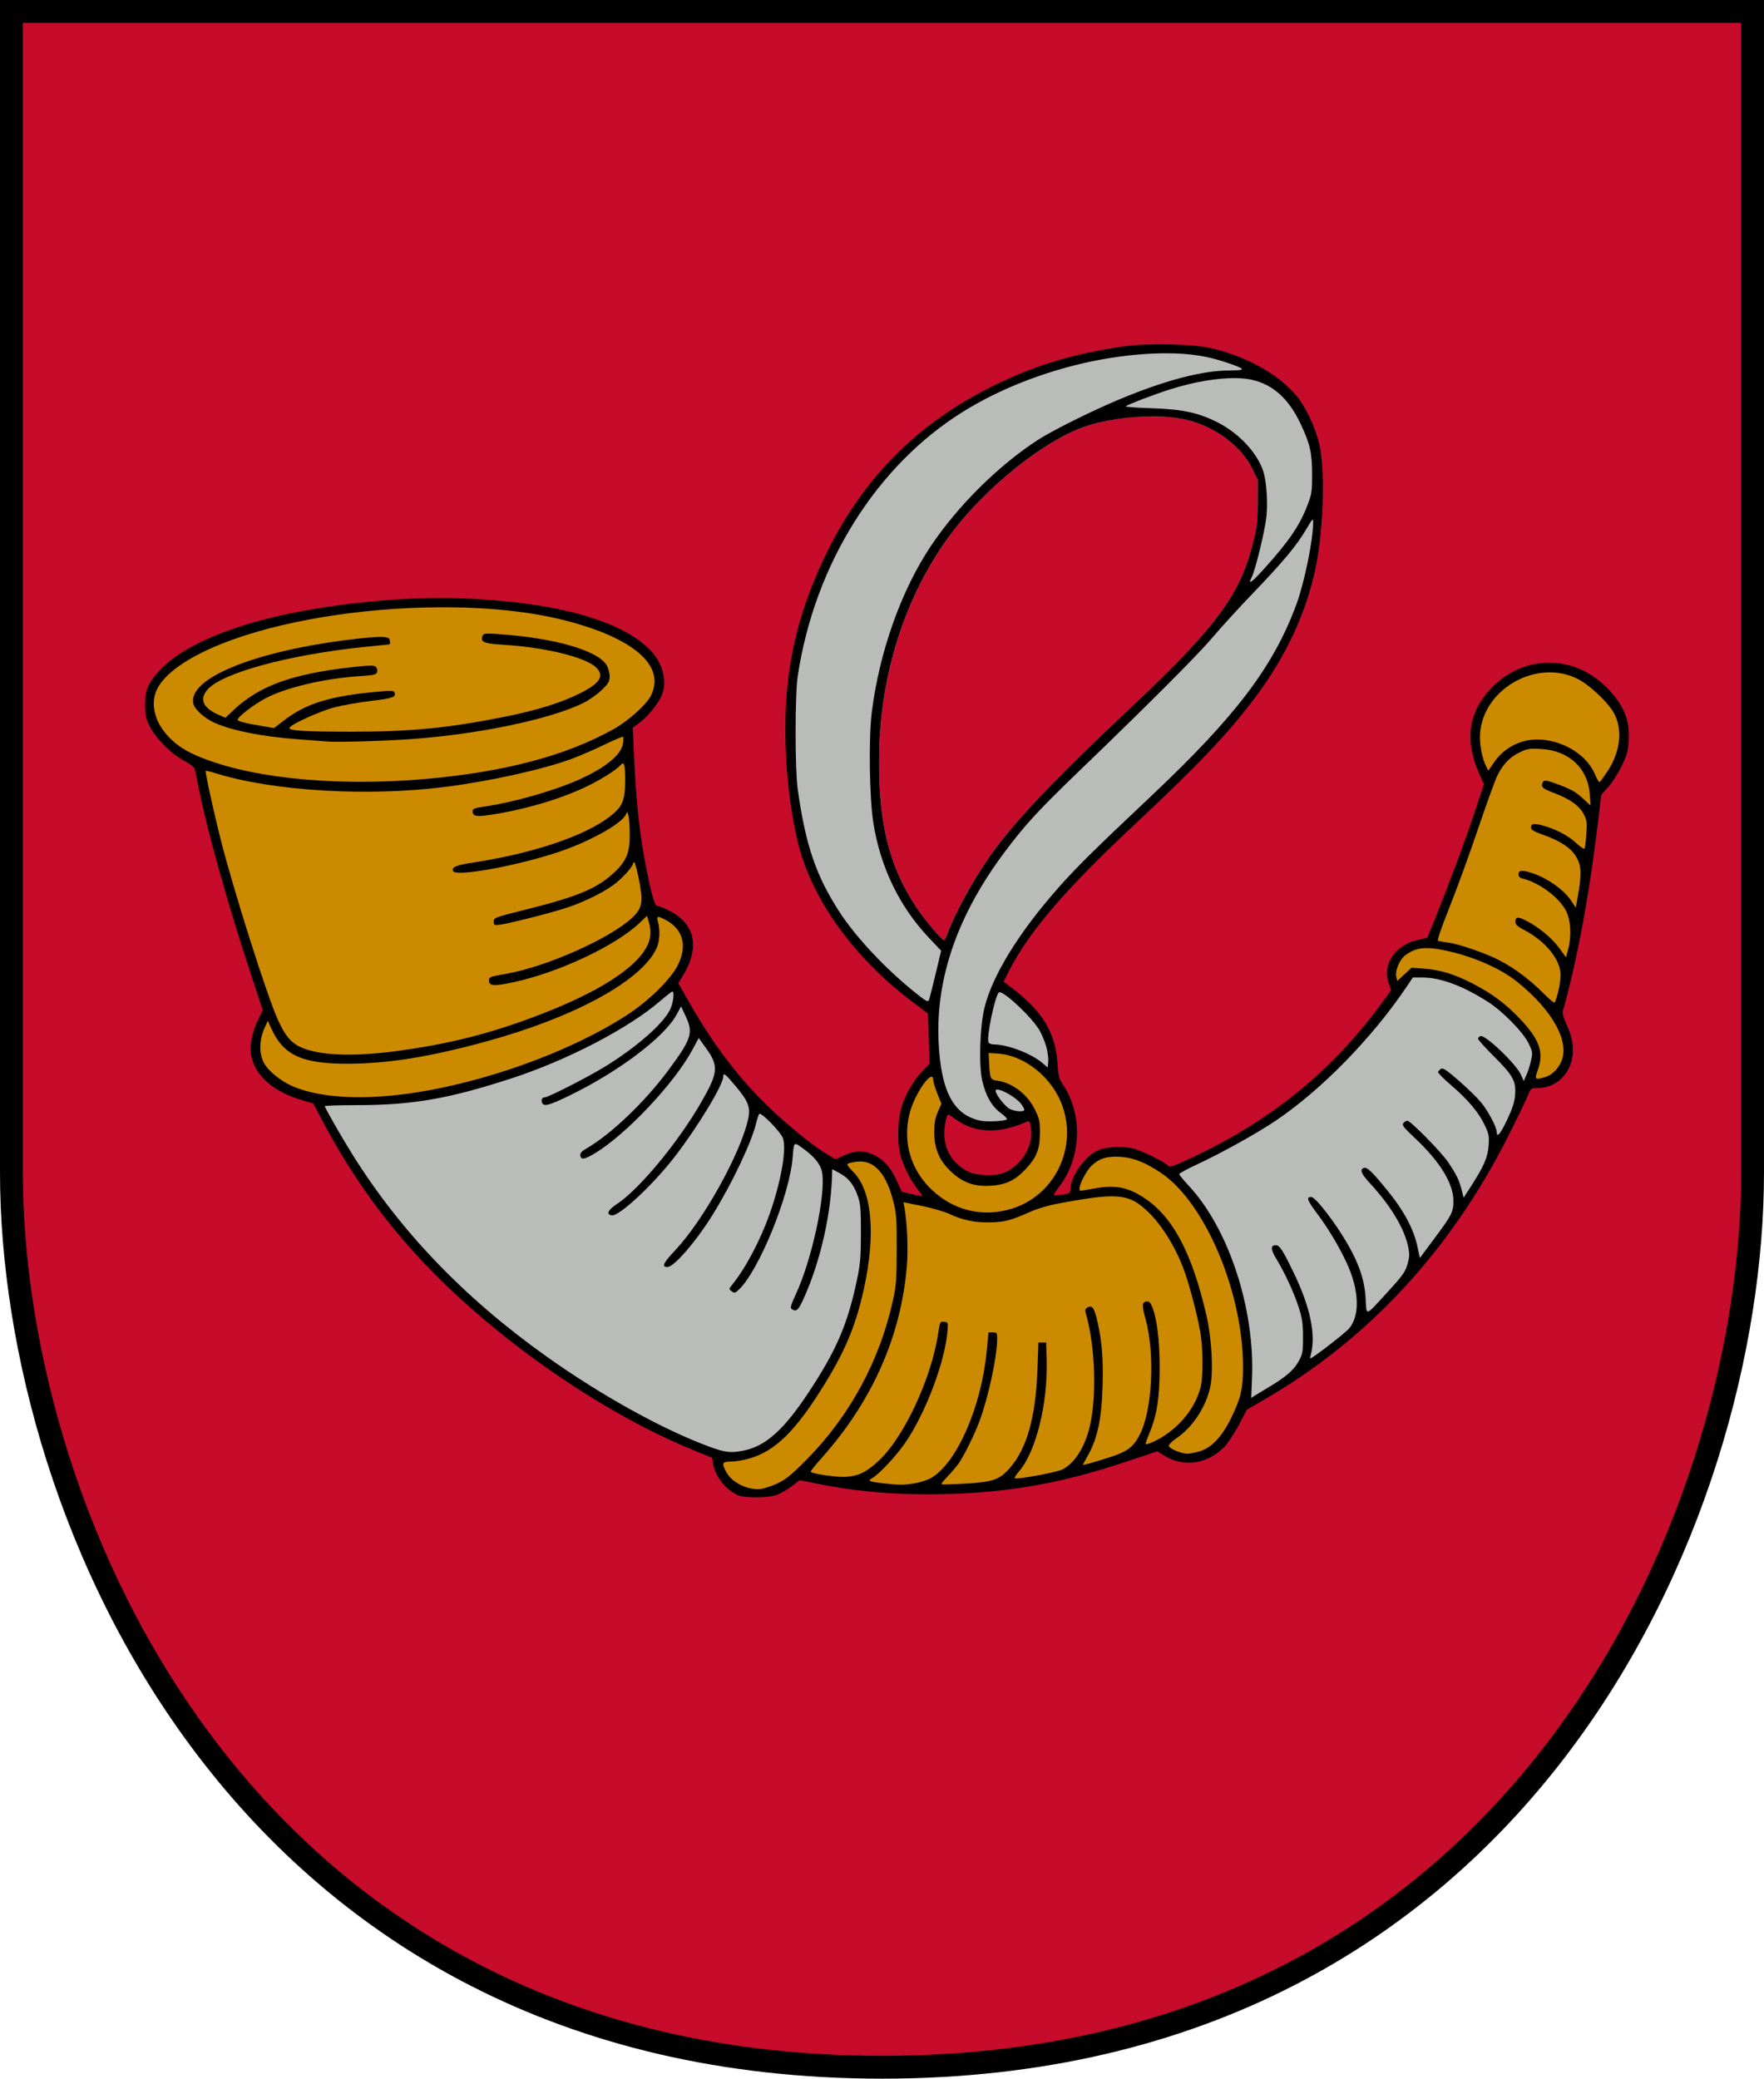
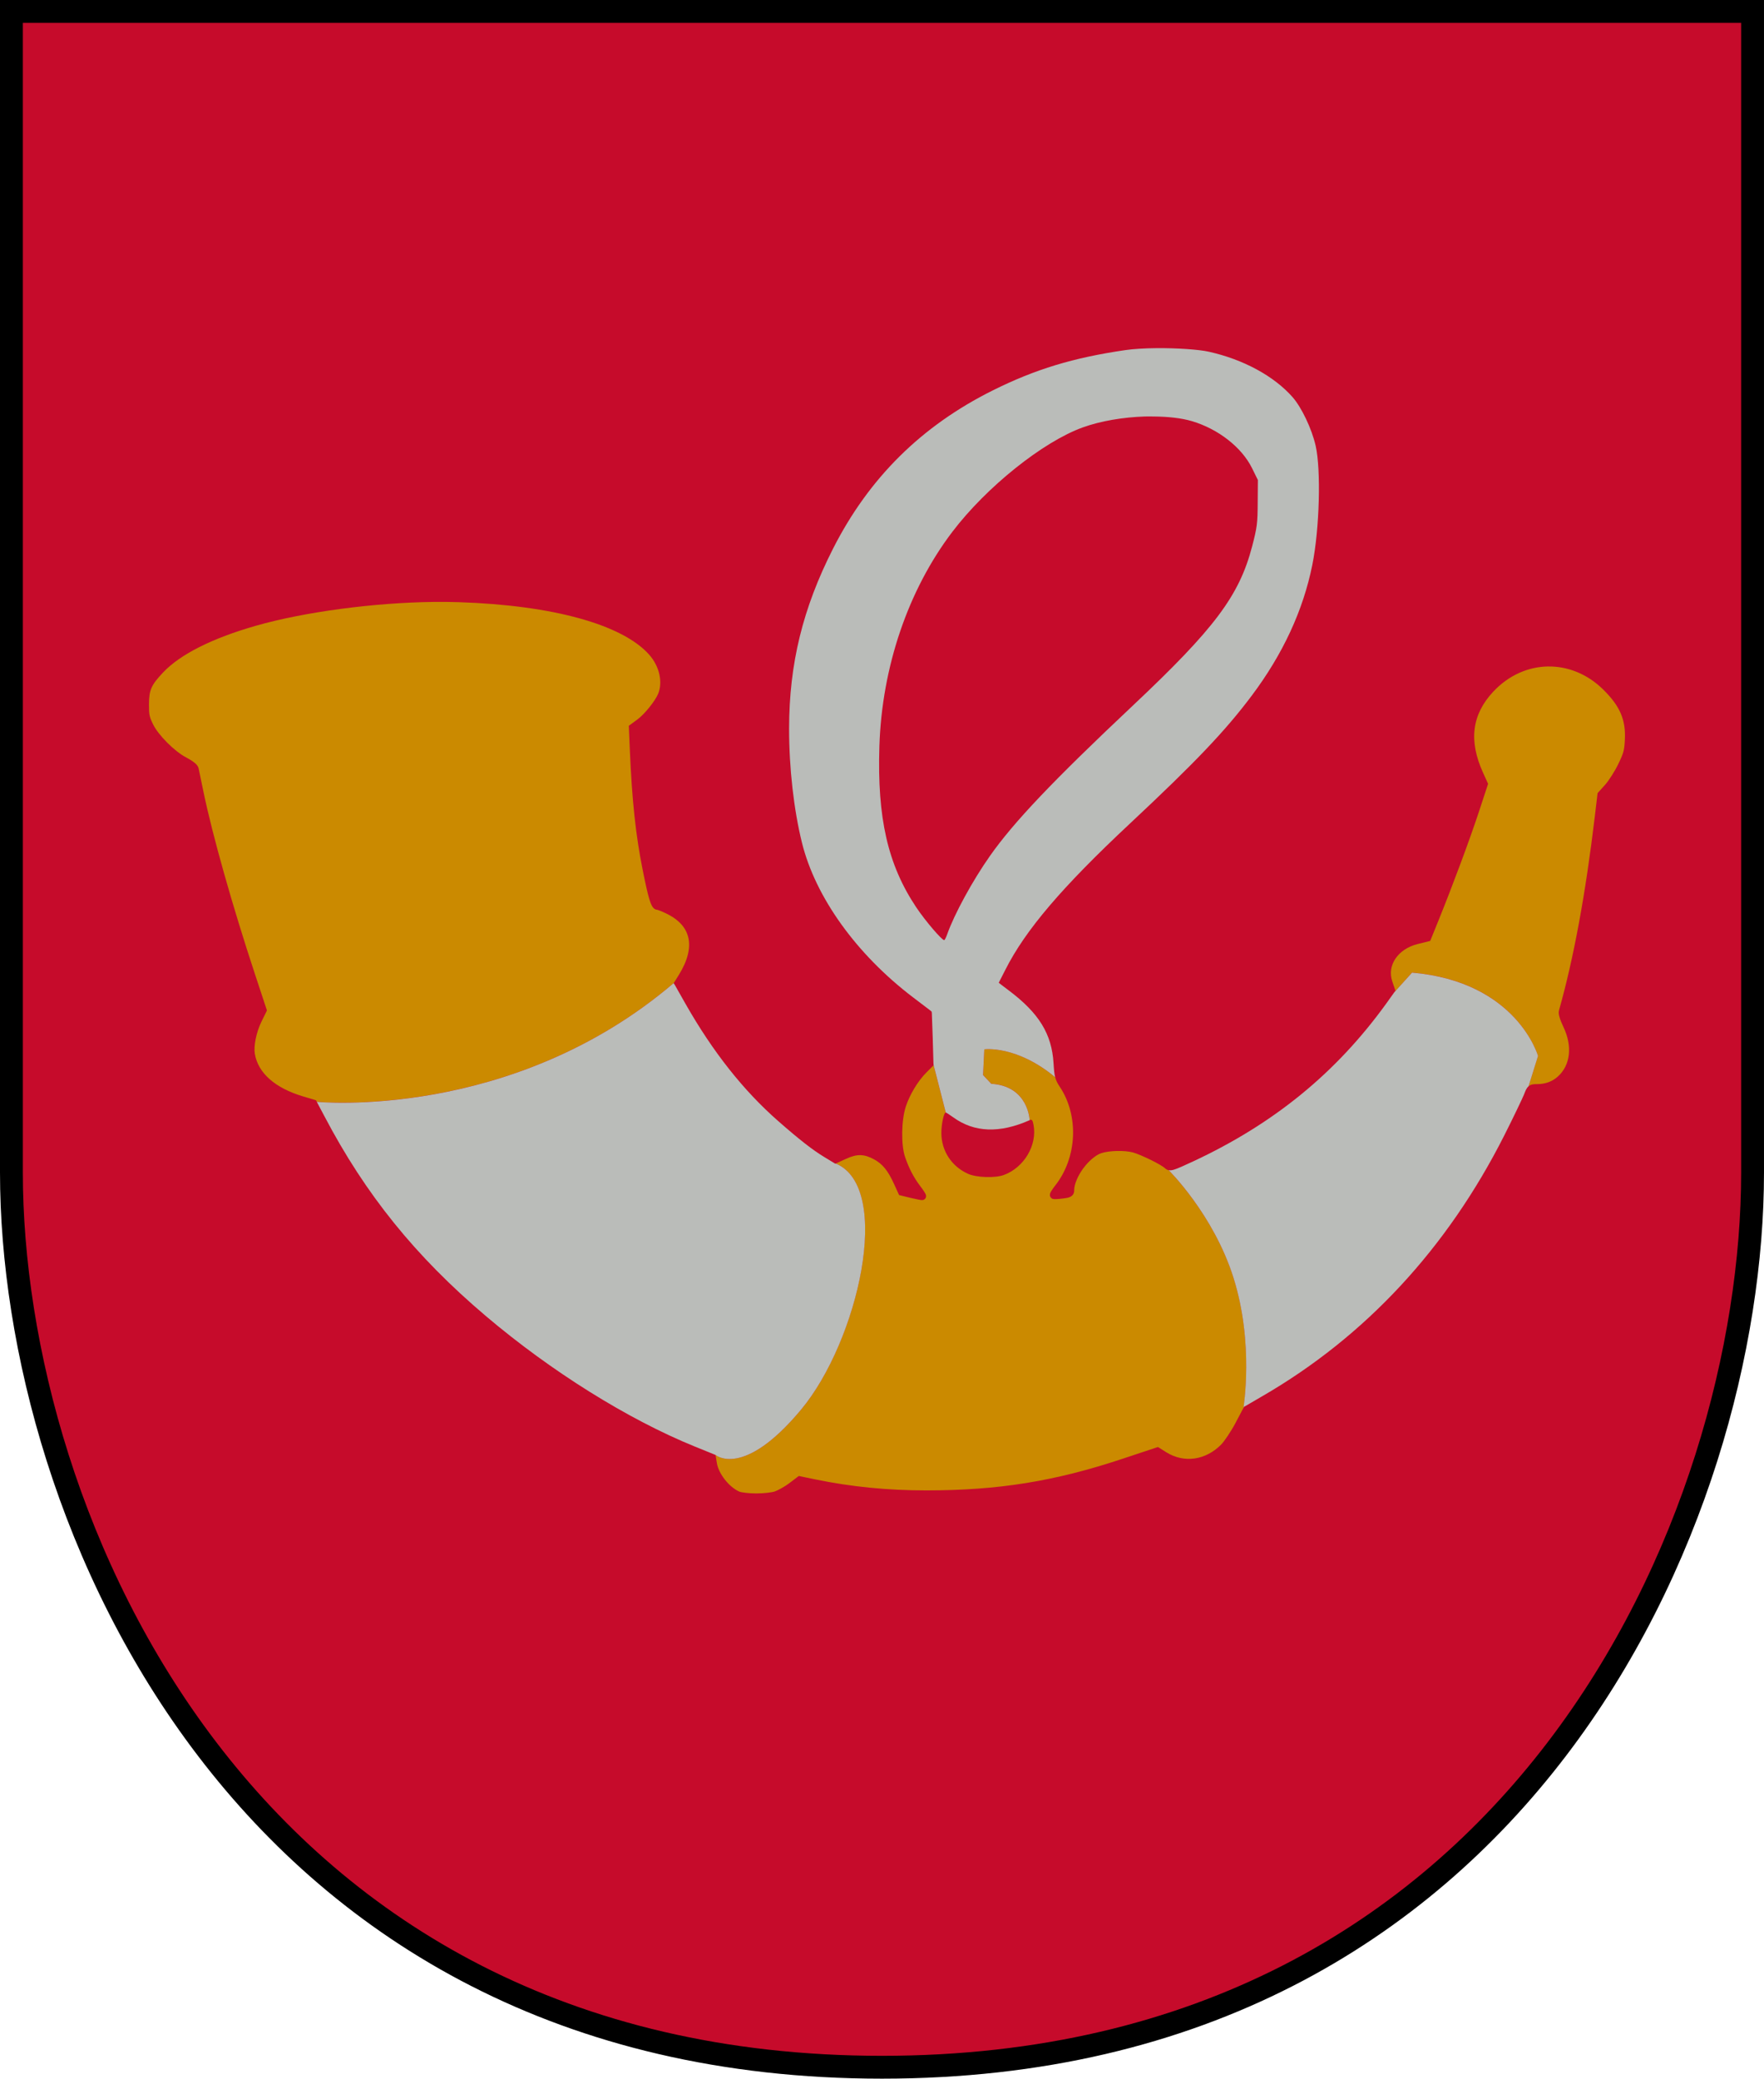
<svg xmlns="http://www.w3.org/2000/svg" xmlns:ns1="http://www.inkscape.org/namespaces/inkscape" xmlns:ns2="http://sodipodi.sourceforge.net/DTD/sodipodi-0.dtd" width="308.925" height="363.978" id="svg2" version="1.1" ns1:version="0.48.5 r10040" ns2:docname="New document 1">
  <defs id="defs4" />
  <ns2:namedview id="base" pagecolor="#f6f3f1" bordercolor="#666666" borderopacity="1.0" ns1:pageopacity="0" ns1:pageshadow="2" ns1:zoom="1" ns1:cx="262.91366" ns1:cy="281.21742" ns1:document-units="px" ns1:current-layer="layer1" showgrid="false" showborder="true" ns1:window-width="1920" ns1:window-height="1017" ns1:window-x="-8" ns1:window-y="-8" ns1:window-maximized="1" ns1:object-nodes="false" ns1:snap-smooth-nodes="false" fit-margin-top="0" fit-margin-left="0" fit-margin-right="0" fit-margin-bottom="0" ns1:showpageshadow="false" />
  <g ns1:label="Layer 1" ns1:groupmode="layer" id="layer1" transform="translate(-180.681,-166.945)">
    <g id="g4260">
      <path style="color:#000000;fill:#c60b2b;fill-opacity:1;stroke:#000000;stroke-width:4;stroke-linecap:butt;stroke-linejoin:miter;stroke-miterlimit:4;stroke-opacity:1;stroke-dasharray:none;stroke-dashoffset:0;marker:none;visibility:visible;display:inline;overflow:visible;enable-background:accumulate" d="m 182.681,168.945 c 0,0 0,142.902 0,203.303 0,60.401 40.645,156.675 152.462,156.675 111.817,0 152.462,-96.273 152.462,-156.675 0,-60.401 0,-203.303 0,-203.303 z" id="path3776" ns1:connector-curvature="0" ns2:nodetypes="czzzcc" />
      <g id="g4255">
        <path ns1:connector-curvature="0" style="font-size:medium;font-style:normal;font-variant:normal;font-weight:normal;font-stretch:normal;text-indent:0;text-align:start;text-decoration:none;line-height:normal;letter-spacing:normal;word-spacing:normal;text-transform:none;direction:ltr;block-progression:tb;writing-mode:lr-tb;text-anchor:start;baseline-shift:baseline;color:#000000;fill:#cb8a00;fill-opacity:1;stroke:none;stroke-width:5;marker:none;visibility:visible;display:inline;overflow:visible;enable-background:accumulate;font-family:Sans;-inkscape-font-specification:Sans" d="m 256.66,272.343 c -10.375,0.121 -22.593,1.728 -31.14,4.165 -7.75,2.21 -13.31,5.048 -16.269,8.177 -2.089,2.209 -2.473,3.077 -2.479,5.588 -0.004,1.834 0.061,2.158 0.724,3.518 0.909,1.863 3.722,4.701 5.783,5.783 0.585,0.307 1.058,0.6 1.422,0.894 0.364,0.295 0.659,0.576 0.767,1.048 0.087,0.379 0.449,2.146 0.835,4.02 1.541,7.488 5.112,20.136 8.995,31.881 l 2.044,6.201 0.085,0.264 -0.119,0.247 -0.835,1.704 c -0.937,1.912 -1.385,4.312 -1.167,5.622 0.555,3.328 3.455,5.99 8.518,7.495 l 1.925,0.571 0.273,0.085 0.136,0.256 c 0,0 34.152,3.399 62.511,-20.774 l 0.213,-0.341 0.69,-1.107 c 1.544,-2.491 2.045,-4.652 1.678,-6.405 -0.367,-1.753 -1.584,-3.205 -3.841,-4.31 -0.398,-0.195 -0.811,-0.377 -1.133,-0.503 -0.161,-0.063 -0.302,-0.115 -0.4,-0.145 -0.098,-0.03 -0.192,-0.025 -0.068,-0.025 -0.272,0 -0.505,-0.138 -0.647,-0.273 -0.142,-0.135 -0.23,-0.276 -0.315,-0.434 -0.171,-0.318 -0.317,-0.711 -0.477,-1.252 -0.319,-1.081 -0.68,-2.725 -1.158,-5.128 -1.208,-6.064 -1.846,-12.008 -2.232,-20.962 l -0.162,-3.816 -0.017,-0.358 0.298,-0.213 1.227,-0.903 c 1.252,-0.923 3.093,-3.232 3.611,-4.472 0.848,-2.029 0.25,-4.835 -1.601,-6.899 -4.64,-5.173 -16.624,-8.613 -33.355,-9.156 -1.391,-0.045 -2.836,-0.06 -4.318,-0.043 z m 195.07,11.303 c -3.445,0.066 -6.856,1.542 -9.54,4.412 -3.74,4 -4.335,8.569 -1.797,14.165 l 0.784,1.729 0.111,0.238 -0.085,0.256 -1.559,4.744 c -1.582,4.796 -4.594,12.882 -7.044,18.935 l -1.32,3.254 -0.128,0.324 -0.341,0.085 -1.823,0.451 c -1.784,0.435 -3.146,1.398 -3.935,2.581 -0.79,1.183 -1.024,2.567 -0.545,3.978 l 0.443,1.295 0.111,0.332 -0.204,0.29 3.109,-3.475 c 18.381,1.591 22.052,14.599 22.052,14.599 l -1.635,5.315 c 0.204,-0.182 0.478,-0.291 0.715,-0.332 0.237,-0.041 0.452,-0.042 0.707,-0.043 1.517,-0.002 2.713,-0.441 3.705,-1.337 2.172,-1.963 2.601,-5.256 0.962,-8.688 -0.296,-0.621 -0.519,-1.166 -0.656,-1.635 -0.136,-0.47 -0.232,-0.837 -0.102,-1.295 2.554,-9.036 4.644,-20.351 6.269,-33.985 l 0.451,-3.799 0.025,-0.221 0.145,-0.153 1.218,-1.354 c 0.573,-0.637 1.652,-2.319 2.24,-3.535 0.962,-1.988 1.076,-2.406 1.175,-4.293 0.183,-3.482 -0.835,-5.882 -3.782,-8.79 -2.804,-2.767 -6.282,-4.112 -9.727,-4.046 z m -98.114,66.999 c -0.366,0.006 -0.562,0.034 -0.562,0.034 l -0.204,4.497 c 0,0 1.329,1.431 1.431,1.533 6.542,0.409 6.712,6.371 6.712,6.371 0.396,-0.175 0.529,-0.014 0.69,0.843 0.665,3.543 -1.66,7.461 -5.196,8.765 -1.543,0.569 -4.803,0.461 -6.295,-0.213 -2.871,-1.298 -4.646,-4.017 -4.651,-7.129 -0.002,-1.567 0.436,-3.603 0.767,-3.603 l -2.129,-8.271 -0.204,0.213 -1.056,1.056 c -1.472,1.472 -2.913,3.847 -3.611,5.979 -0.787,2.402 -0.83,6.747 -0.136,8.782 0.688,2.021 1.532,3.638 2.649,5.102 0.28,0.367 0.522,0.711 0.698,0.98 0.088,0.134 0.155,0.249 0.213,0.358 0.029,0.054 0.056,0.101 0.085,0.187 0.015,0.043 0.035,0.096 0.043,0.204 0.008,0.108 0.018,0.371 -0.247,0.588 -0.231,0.189 -0.322,0.147 -0.383,0.153 -0.061,0.007 -0.094,0.01 -0.128,0.009 -0.067,-0.002 -0.118,-0.009 -0.179,-0.017 -0.123,-0.016 -0.27,-0.043 -0.443,-0.077 -0.346,-0.066 -0.799,-0.163 -1.286,-0.281 l -1.738,-0.426 -0.324,-0.085 -0.136,-0.298 -0.75,-1.652 c -1.074,-2.362 -2.023,-3.498 -3.501,-4.301 -1.748,-0.951 -2.972,-0.971 -4.906,-0.085 l -1.542,0.707 -0.247,0.111 c 10.043,4.247 3.904,31.115 -6.09,43.108 -10.118,12.142 -14.965,7.921 -14.965,7.921 l 0.06,0.375 0.17,1.048 c 0.302,1.87 2.14,4.215 3.944,5 0.326,0.142 1.663,0.318 2.964,0.315 1.301,-0.003 2.682,-0.157 3.271,-0.358 0.504,-0.172 1.745,-0.858 2.479,-1.414 l 1.448,-1.099 0.247,-0.187 0.298,0.068 2.64,0.545 c 6.28,1.291 12.637,1.918 19.395,1.916 12.633,-0.002 22.476,-1.59 34.326,-5.528 l 5.928,-1.968 0.307,-0.102 0.273,0.17 1.227,0.775 0.008,0 c 3.074,1.909 6.861,1.378 9.582,-1.397 0.506,-0.516 1.715,-2.292 2.47,-3.722 l 1.422,-2.692 c 0,0 1.89,-11.252 -1.755,-22.793 -3.505,-11.101 -11.345,-18.807 -11.345,-18.807 -0.314,-0.06 -0.559,-0.252 -0.698,-0.392 -0.042,-0.042 -0.389,-0.303 -0.835,-0.562 -0.446,-0.259 -1.012,-0.561 -1.601,-0.852 -1.178,-0.581 -2.498,-1.138 -3.109,-1.303 -1.501,-0.405 -4.187,-0.337 -5.588,0.128 -0.948,0.315 -2.2,1.381 -3.143,2.666 -0.943,1.285 -1.576,2.794 -1.576,3.756 0,0.175 -0.002,0.366 -0.085,0.588 -0.083,0.222 -0.276,0.44 -0.477,0.562 -0.403,0.244 -0.783,0.272 -1.405,0.358 -0.397,0.055 -0.773,0.088 -1.073,0.102 -0.15,0.007 -0.276,0.016 -0.4,0.009 -0.062,-0.004 -0.126,-0.009 -0.204,-0.025 -0.079,-0.016 -0.182,0.014 -0.4,-0.204 -0.264,-0.264 -0.213,-0.516 -0.196,-0.63 0.017,-0.115 0.042,-0.183 0.068,-0.247 0.053,-0.127 0.119,-0.233 0.196,-0.358 0.153,-0.25 0.357,-0.549 0.605,-0.86 3.908,-4.898 4.245,-12.315 0.801,-17.418 -0.351,-0.52 -0.607,-1.002 -0.758,-1.61 -5.523,-4.585 -10.271,-4.941 -11.857,-4.915 z" id="path4206" />
        <path style="color:#000000;fill:#babcb9;fill-opacity:1;stroke:none;stroke-width:5;marker:none;visibility:visible;display:inline;overflow:visible;enable-background:accumulate" d="m 383.219,227.906 c -2.103,0.017 -4.108,0.145 -5.469,0.344 -9.102,1.327 -15.762,3.347 -23.219,7.062 -12.471,6.214 -21.657,15.305 -27.938,27.656 -5.325,10.473 -7.707,20.186 -7.719,31.531 -0.007,6.95 0.829,14.25 2.25,20 2.352,9.515 9.517,19.534 19.469,27.094 l 3,2.281 0.25,0.219 0.031,0.312 0.156,4.375 0.125,4.406 0.031,0.281 2.125,8.281 c 0.066,0 0.658,0.37 1.312,0.844 3.659,2.651 8.092,2.838 13.375,0.5 0,0 -0.177,-5.966 -6.719,-6.375 -0.102,-0.102 -1.438,-1.531 -1.438,-1.531 l 0.219,-4.5 c 0,0 5.609,-0.769 12.406,4.875 -0.151,-0.608 -0.213,-1.317 -0.281,-2.438 -0.311,-5.124 -2.52,-8.762 -7.875,-12.781 l -1.281,-0.969 -0.438,-0.344 0.25,-0.5 L 356.75,336.75 c 3.519,-6.968 9.929,-14.482 21.844,-25.625 11.407,-10.669 16.633,-16.155 21.281,-22.344 5.462,-7.273 9.018,-14.927 10.625,-22.906 1.286,-6.386 1.532,-16.68 0.594,-20.844 -0.679,-3.014 -2.486,-6.776 -4.062,-8.562 -3.23,-3.661 -8.586,-6.586 -14.656,-7.938 -1.782,-0.397 -5.652,-0.654 -9.156,-0.625 z M 381.125,239.875 c 0.536,-0.018 1.069,-0.004 1.594,0 2.517,0.02 4.847,0.268 6.688,0.812 4.61,1.364 8.732,4.576 10.531,8.219 l 1.031,2.094 -0.031,3.969 c -0.023,3.609 -0.096,4.275 -0.969,7.625 -2.257,8.662 -6.559,14.4 -20.938,27.938 -13.939,13.123 -20.803,20.34 -25,26.312 -3.033,4.315 -6.211,10.134 -7.469,13.688 -0.199,0.562 -0.428,1.031 -0.531,1.031 -0.417,0 -3.311,-3.381 -4.875,-5.719 -5.004,-7.481 -6.864,-15.656 -6.469,-28.219 0.437,-13.858 5.025,-27.365 12.781,-37.562 5.985,-7.868 15.877,-15.768 22.844,-18.281 3.106,-1.12 7.062,-1.783 10.812,-1.906 z m 46.844,97.375 -3.125,3.469 -1.406,1.969 c -8.775,12.138 -19.65,21.015 -33.812,27.625 -1.747,0.815 -2.689,1.235 -3.344,1.438 -0.327,0.101 -0.624,0.154 -0.938,0.094 0,0 7.838,7.712 11.344,18.812 3.645,11.541 1.75,22.812 1.75,22.812 l 0.094,-0.188 0.188,-0.094 3,-1.75 c 18.048,-10.44 32.403,-25.883 42.406,-45.688 1.587,-3.141 3.169,-6.458 3.438,-7.125 0.279,-0.692 0.404,-1.105 0.812,-1.469 l 1.656,-5.312 c 0,0 -3.682,-13.002 -22.062,-14.594 z m -129.312,1.844 c -28.359,24.173 -62.5,20.781 -62.5,20.781 l 1.344,2.531 c 7.186,13.689 15.936,24.528 28.25,34.969 11.429,9.691 24.88,18.091 36.562,22.844 l 3.312,1.344 0.375,0.156 c 0,0 4.85,4.205 14.969,-7.938 9.994,-11.992 16.137,-38.847 6.094,-43.094 l -0.094,0.031 -0.312,-0.188 -1.594,-0.969 c -2.044,-1.23 -4.393,-3.065 -8.094,-6.312 -6.113,-5.363 -11.441,-12.109 -16.219,-20.5 l -1.875,-3.312 -0.219,-0.344 z" id="path3952" ns1:connector-curvature="0" />
-         <path ns1:connector-curvature="0" style="color:#000000;fill:#000000;fill-opacity:1;fill-rule:evenodd;stroke:none;stroke-width:0;marker:none;visibility:visible;display:inline;overflow:visible;enable-background:accumulate" d="m 383.215,227.234 c -2.122,0.018 -4.135,0.125 -5.553,0.332 -9.154,1.335 -15.91,3.394 -23.423,7.138 -12.589,6.273 -21.903,15.493 -28.244,27.963 -5.365,10.552 -7.774,20.389 -7.785,31.83 -0.007,7.004 0.818,14.349 2.257,20.17 2.402,9.719 9.669,19.847 19.727,27.486 l 2.99,2.274 0.153,4.387 0.153,4.387 -1.056,1.056 c -1.571,1.571 -3.037,4.004 -3.773,6.252 -0.853,2.604 -0.917,6.923 -0.136,9.216 0.707,2.077 1.587,3.772 2.751,5.298 0.545,0.714 0.951,1.332 0.903,1.371 -0.048,0.039 -0.867,-0.118 -1.823,-0.349 l -1.738,-0.426 -0.75,-1.652 c -1.105,-2.43 -2.184,-3.738 -3.799,-4.617 -1.883,-1.024 -3.453,-1.053 -5.511,-0.111 l -1.542,0.707 -1.593,-0.962 c -1.984,-1.194 -4.309,-3.007 -7.998,-6.243 -6.048,-5.306 -11.325,-11.985 -16.073,-20.323 l -1.891,-3.313 0.69,-1.107 c 3.203,-5.169 2.328,-9.349 -2.445,-11.686 -0.829,-0.406 -1.685,-0.741 -1.899,-0.741 -0.465,0 -0.979,-1.752 -1.933,-6.542 -1.2,-6.025 -1.83,-11.917 -2.215,-20.851 l -0.162,-3.816 1.227,-0.903 c 1.406,-1.037 3.233,-3.296 3.841,-4.753 0.973,-2.33 0.285,-5.379 -1.721,-7.615 -4.919,-5.484 -17.03,-8.84 -33.84,-9.386 -11.214,-0.364 -25.802,1.334 -35.672,4.148 -7.814,2.228 -13.468,5.079 -16.575,8.364 -2.133,2.256 -2.66,3.454 -2.666,6.056 -0.004,1.862 0.111,2.419 0.792,3.816 1.019,2.09 3.832,4.909 6.082,6.09 1.119,0.588 1.75,1.097 1.84,1.491 0.075,0.329 0.449,2.129 0.835,4.003 1.552,7.542 5.123,20.192 9.012,31.958 l 2.044,6.201 -0.835,1.704 c -0.993,2.026 -1.487,4.469 -1.227,6.03 0.609,3.651 3.787,6.491 8.995,8.041 l 1.925,0.571 1.329,2.53 c 7.223,13.76 16.062,24.689 28.432,35.178 11.482,9.736 24.981,18.174 36.753,22.963 l 3.313,1.346 0.17,1.048 c 0.352,2.176 2.271,4.609 4.344,5.511 1.177,0.512 5.207,0.502 6.729,-0.017 0.664,-0.226 1.867,-0.911 2.666,-1.516 l 1.448,-1.099 2.64,0.545 c 6.326,1.301 12.731,1.935 19.531,1.933 12.69,-0.002 22.633,-1.605 34.539,-5.562 l 5.928,-1.968 1.235,0.775 c 3.342,2.08 7.516,1.477 10.434,-1.499 0.642,-0.655 1.807,-2.403 2.589,-3.884 l 1.422,-2.692 2.998,-1.729 c 18.166,-10.508 32.616,-26.084 42.673,-45.995 1.59,-3.148 3.149,-6.368 3.467,-7.155 0.554,-1.374 0.614,-1.43 1.61,-1.431 1.655,-0.002 3.048,-0.507 4.165,-1.516 2.423,-2.189 2.849,-5.848 1.116,-9.48 -0.57,-1.194 -0.822,-2.075 -0.715,-2.453 2.568,-9.086 4.659,-20.437 6.286,-34.096 l 0.451,-3.799 1.218,-1.354 c 0.67,-0.745 1.73,-2.406 2.351,-3.688 0.973,-2.01 1.143,-2.637 1.244,-4.557 0.191,-3.642 -0.956,-6.319 -3.986,-9.31 -5.855,-5.779 -14.633,-5.611 -20.238,0.383 -3.9,4.171 -4.541,9.146 -1.925,14.914 l 0.784,1.729 -1.559,4.744 c -1.573,4.768 -4.584,12.855 -7.027,18.892 l -1.32,3.254 -1.823,0.451 c -3.865,0.942 -6.058,4.226 -4.966,7.444 l 0.443,1.295 -1.422,1.959 c -8.711,12.05 -19.487,20.851 -33.559,27.418 -3.49,1.629 -3.753,1.715 -4.182,1.286 -0.643,-0.643 -4.394,-2.494 -5.852,-2.887 -1.691,-0.456 -4.377,-0.396 -5.979,0.136 -2.371,0.788 -5.187,4.622 -5.187,7.07 0,0.569 -0.163,0.667 -1.38,0.835 -0.759,0.104 -1.432,0.135 -1.499,0.068 -0.067,-0.067 0.257,-0.599 0.724,-1.184 4.104,-5.143 4.451,-12.856 0.826,-18.228 -0.664,-0.983 -0.785,-1.482 -0.92,-3.705 -0.322,-5.308 -2.715,-9.201 -8.16,-13.287 l -1.269,-0.954 0.903,-1.797 c 3.457,-6.845 9.836,-14.311 21.728,-25.434 11.416,-10.678 16.666,-16.197 21.345,-22.427 5.515,-7.343 9.103,-15.09 10.732,-23.176 1.31,-6.501 1.608,-16.703 0.613,-21.115 -0.708,-3.142 -2.523,-6.945 -4.233,-8.884 -3.357,-3.804 -8.826,-6.773 -15.017,-8.151 -1.921,-0.428 -5.764,-0.651 -9.301,-0.622 z m 1.763,1.576 c 4.081,0 7.179,0.479 10.553,1.627 3.328,1.132 3.444,1.371 0.656,1.371 -4.936,7.9e-4 -11.43,1.699 -19.633,5.136 -4.675,1.959 -11.512,5.36 -14.02,6.976 -6.942,4.472 -14.119,11.579 -18.866,18.688 -5.189,7.768 -9.041,18.649 -10.323,29.164 -0.562,4.607 -0.404,14.962 0.29,19.301 1.234,7.724 4.576,14.644 9.702,20.059 l 2.163,2.283 -0.962,4.046 c -0.528,2.228 -1.052,4.286 -1.167,4.565 -0.184,0.448 -0.497,0.273 -2.649,-1.465 -5.081,-4.104 -10.2,-9.574 -13.006,-13.901 -4.144,-6.388 -5.956,-11.715 -7.334,-21.532 -0.492,-3.508 -0.493,-16.46 0,-19.761 2.926,-19.575 13.788,-36.928 29.028,-46.378 10.152,-6.295 23.714,-10.179 35.569,-10.179 z m 12.172,4.344 c 1.066,0.017 2.018,0.12 2.828,0.307 3.685,0.849 6.413,3.329 8.466,7.683 1.672,3.546 2.013,5.037 2.027,8.926 0.011,2.796 -0.069,3.356 -0.758,5.179 -1.394,3.691 -3.236,6.402 -7.734,11.38 -2.103,2.326 -2.824,2.825 -2.121,1.465 0.652,-1.262 2.307,-8.015 2.598,-10.604 0.267,-2.375 0.036,-6.104 -0.485,-7.836 -0.989,-3.282 -4.223,-6.797 -8.032,-8.739 -3.342,-1.704 -6.235,-2.324 -11.592,-2.487 -2.597,-0.079 -4.621,-0.232 -4.497,-0.341 0.368,-0.326 4.94,-2.074 7.751,-2.964 4.166,-1.32 8.352,-2.019 11.55,-1.968 z m -14.446,6.712 c 2.517,0.02 4.871,0.29 6.712,0.835 4.61,1.364 8.729,4.577 10.528,8.219 l 1.022,2.078 -0.025,3.969 c -0.023,3.609 -0.107,4.291 -0.98,7.64 -2.257,8.662 -6.557,14.392 -20.936,27.929 -13.939,13.123 -20.785,20.339 -24.982,26.311 -3.033,4.315 -6.212,10.143 -7.47,13.696 -0.199,0.562 -0.45,1.022 -0.554,1.022 -0.417,0 -3.291,-3.395 -4.855,-5.732 -5.004,-7.481 -6.878,-15.639 -6.482,-28.202 0.437,-13.858 5.028,-27.357 12.785,-37.554 5.985,-7.868 15.869,-15.783 22.836,-18.296 3.55,-1.281 8.206,-1.95 12.402,-1.916 z m 27.861,18.083 c 0.068,0.024 0.079,0.236 0.077,0.579 -0.016,3.096 -1.55,10.527 -2.947,14.301 -4.031,10.89 -10.606,19.55 -25.468,33.559 -9.868,9.302 -13.054,12.451 -16.115,15.911 -6.952,7.857 -11.555,15.3 -12.998,21.004 -0.824,3.256 -1.047,10.048 -0.417,12.845 0.6,2.667 1.642,4.497 3.22,5.664 0.708,0.524 1.199,1.032 1.09,1.133 -0.345,0.32 -3.424,0.481 -4.599,0.238 -4.758,-0.98 -6.97,-5.166 -7.359,-13.901 -0.497,-11.165 3.391,-22.258 11.669,-33.27 3.581,-4.763 5.827,-7.193 13.057,-14.156 12.342,-11.885 20.727,-20.291 23.287,-23.33 1.4,-1.662 4.593,-5.153 7.095,-7.76 5.23,-5.449 7.582,-8.268 9.284,-11.15 0.727,-1.23 1.011,-1.709 1.124,-1.669 z m -153.155,15.332 c 8.072,-0.057 15.799,0.672 22.052,2.257 12.277,3.112 17.883,8.019 15.178,13.287 -0.787,1.533 -3.949,4.363 -6.465,5.775 -8.285,4.649 -19.104,7.521 -32.895,8.739 -16.469,1.454 -32.271,-0.282 -41.08,-4.506 -4.966,-2.381 -7.636,-7.026 -6.201,-10.783 1.084,-2.839 5.194,-5.85 11.38,-8.33 10.161,-4.075 24.578,-6.345 38.031,-6.439 z m 8.722,4.608 c -0.681,0.007 -0.833,0.12 -0.937,0.392 -0.413,1.077 0.208,1.355 3.475,1.55 7.412,0.442 14.485,2.154 16.388,3.969 1.538,1.466 0.737,2.777 -2.802,4.548 -3.328,1.666 -7.56,2.978 -13.151,4.097 -10.052,2.011 -16.531,2.635 -27.282,2.623 -7.883,-0.009 -10.604,-0.181 -10.451,-0.673 0.181,-0.583 5.257,-2.903 7.828,-3.577 1.424,-0.374 4.354,-0.892 6.507,-1.15 3.873,-0.464 4.38,-0.655 4.046,-1.525 -0.114,-0.298 -0.758,-0.297 -3.714,-0.009 -7.715,0.753 -11.847,2.053 -15.579,4.923 l -1.789,1.38 -3.186,-0.554 c -2.1,-0.366 -3.186,-0.675 -3.186,-0.903 0,-0.502 2.847,-2.692 4.906,-3.773 3.613,-1.896 10.321,-3.471 16.447,-3.867 2.547,-0.165 2.917,-0.252 3.066,-0.724 0.096,-0.303 0.004,-0.691 -0.204,-0.894 -0.306,-0.299 -0.971,-0.301 -3.91,0.017 -10.59,1.145 -16.493,3.263 -21.004,7.53 l -1.439,1.363 -1.312,-0.579 c -2.601,-1.151 -3.265,-2.658 -1.882,-4.301 2.497,-2.967 14.205,-6.155 27.742,-7.555 2.207,-0.228 4.084,-0.417 4.174,-0.417 0.09,0 0.125,-0.276 0.077,-0.613 -0.074,-0.523 -0.274,-0.628 -1.371,-0.698 -0.708,-0.045 -3.345,0.179 -5.86,0.494 -16.719,2.095 -28.16,6.804 -27.197,11.192 0.221,1.007 2.017,2.611 3.782,3.381 3.167,1.383 8.428,2.411 14.616,2.862 2.174,0.158 4.504,0.335 5.179,0.392 1.732,0.145 9.472,-0.076 14.31,-0.409 11.815,-0.813 24.533,-3.458 30.357,-6.312 0.993,-0.486 2.45,-1.498 3.237,-2.257 1.252,-1.207 1.432,-1.521 1.431,-2.462 -5.4e-4,-0.591 -0.244,-1.461 -0.537,-1.942 -1.574,-2.582 -9.129,-4.756 -18.875,-5.426 -0.894,-0.061 -1.491,-0.098 -1.899,-0.094 z m 185.914,6.789 c 1.644,-0.006 3.291,0.342 4.838,1.099 2.249,1.1 5.676,4.392 6.61,6.346 1.383,2.895 0.877,6.633 -1.354,9.974 -0.612,0.917 -1.206,1.718 -1.32,1.789 -0.114,0.07 -0.486,-0.543 -0.826,-1.363 -1.801,-4.346 -7.976,-7.123 -12.717,-5.715 -1.978,0.588 -3.727,1.857 -4.906,3.569 l -1.039,1.508 -0.358,-0.681 c -0.76,-1.451 -1.238,-4.082 -1.082,-5.945 0.508,-6.07 6.283,-10.556 12.155,-10.579 z m -162.269,11.269 c 0.015,-2.7e-4 0.021,0.004 0.025,0.009 0.08,0.08 0.067,0.63 -0.034,1.227 -0.34,2.013 -3.174,4.291 -7.964,6.397 -4.288,1.885 -11.4,3.901 -16.098,4.565 -1.846,0.261 -2.249,0.406 -2.249,0.801 0,0.939 0.562,1.058 3.134,0.673 5.823,-0.871 12.043,-2.689 16.652,-4.872 2.523,-1.195 5.418,-3.008 6.082,-3.807 0.651,-0.784 0.841,-0.176 0.835,2.64 -0.008,3.546 -0.433,4.579 -2.623,6.303 -4.281,3.37 -13.418,6.473 -23.687,8.049 -3.274,0.503 -4.058,0.811 -3.841,1.508 0.376,1.208 12.952,-1.212 20.016,-3.85 4.773,-1.783 9.414,-4.466 10.196,-5.903 l 0.324,-0.605 0.196,0.681 c 0.107,0.375 0.208,1.847 0.221,3.271 0.03,3.21 -0.564,4.671 -2.726,6.695 -2.947,2.758 -6.32,4.189 -14.965,6.354 -5.95,1.49 -6.133,1.553 -6.133,2.215 0,0.612 0.096,0.671 0.937,0.588 1.469,-0.145 9.149,-2.095 12.01,-3.049 3.202,-1.069 6.8,-2.894 8.552,-4.344 1.349,-1.117 2.896,-2.888 2.896,-3.313 0,-0.129 0.105,-0.238 0.23,-0.238 0.125,0 0.5,1.399 0.835,3.109 0.75,3.833 0.556,4.917 -1.15,6.542 -3.844,3.66 -15.138,8.68 -22.265,9.897 -2.738,0.468 -2.862,0.517 -2.862,1.167 0,0.94 0.891,1.002 4.259,0.281 7.948,-1.702 17.959,-6.413 22.137,-10.417 l 1.278,-1.218 0.315,1.107 c 0.489,1.719 0.36,2.972 -0.451,4.463 -2.015,3.703 -8.502,7.818 -18.27,11.601 -8.853,3.428 -16.233,5.304 -25.919,6.576 -6.053,0.794 -11.32,0.742 -14.582,-0.136 -2.95,-0.794 -4.126,-1.888 -5.724,-5.358 -1.889,-4.102 -7.829,-22.836 -10.093,-31.83 -1.251,-4.967 -2.705,-11.665 -2.564,-11.805 0.052,-0.052 0.87,0.148 1.823,0.443 10.132,3.13 26.674,4.093 40.263,2.351 7.796,-1 16.99,-3.045 21.975,-4.889 1.499,-0.555 4.113,-1.686 5.809,-2.513 1.59,-0.775 2.971,-1.358 3.203,-1.363 z m 159.501,2.104 c 0.344,-8.2e-4 0.749,0.016 1.261,0.043 4.912,0.258 8.24,3.359 8.569,7.99 l 0.128,1.908 -1.235,-1.133 c -1.437,-1.321 -2.2,-1.748 -4.864,-2.709 -1.584,-0.571 -2,-0.638 -2.189,-0.341 -0.541,0.854 -0.214,1.203 1.797,1.951 2.826,1.051 4.51,2.242 5.281,3.731 0.568,1.097 0.613,1.469 0.468,3.509 -0.089,1.255 -0.229,2.399 -0.315,2.538 -0.086,0.14 -0.765,-0.319 -1.508,-1.014 -1.411,-1.32 -3.811,-2.548 -6.039,-3.092 -1.426,-0.348 -1.831,-0.25 -1.831,0.46 0,0.326 0.545,0.658 1.84,1.116 3.795,1.342 5.714,2.766 6.499,4.821 0.493,1.29 0.443,2.853 -0.187,6.329 l -0.307,1.721 -0.92,-1.363 c -1.176,-1.746 -3.94,-3.722 -6.414,-4.582 -2.064,-0.718 -2.692,-0.678 -2.692,0.153 0,0.345 0.256,0.584 0.75,0.707 3.087,0.768 6.666,3.529 7.717,5.954 0.712,1.642 0.796,4.399 0.204,6.533 l -0.358,1.303 -1.21,-1.661 c -1.272,-1.746 -3.632,-3.688 -5.818,-4.795 -1.422,-0.721 -1.832,-0.665 -1.831,0.256 5.4e-4,0.445 0.376,0.794 1.465,1.363 3.83,2.001 6.433,5.204 6.439,7.921 0.002,0.728 -0.189,2.077 -0.426,2.998 -0.236,0.921 -0.512,1.747 -0.613,1.84 -0.101,0.093 -0.993,-0.647 -1.976,-1.644 -2.288,-2.319 -5.018,-4.365 -7.649,-5.741 -2.404,-1.257 -7.118,-2.887 -9.097,-3.143 -0.75,-0.097 -1.509,-0.217 -1.686,-0.273 -0.21,-0.065 0.481,-2.111 1.976,-5.843 1.264,-3.156 3.521,-9.351 5.017,-13.773 1.496,-4.422 3.029,-8.649 3.407,-9.395 0.991,-1.955 2.157,-3.167 3.85,-3.995 1.002,-0.49 1.464,-0.645 2.496,-0.647 z m -153.3,29.454 c 0.189,-0.011 0.534,0.137 1.09,0.417 3.214,1.621 4.054,4.539 2.317,8.032 -1.171,2.355 -4.959,6.12 -8.535,8.484 -10.81,7.146 -28.135,13.099 -41.838,14.369 -7.173,0.665 -13.258,0.052 -17.257,-1.729 -1.983,-0.883 -4.16,-2.687 -4.872,-4.046 -0.837,-1.598 -0.814,-3.935 0.051,-5.894 l 0.647,-1.465 0.596,1.329 c 2.134,4.745 5.43,6.25 13.611,6.201 7.033,-0.043 14.225,-1.21 23.994,-3.884 15.446,-4.227 27.078,-10.545 29.812,-16.192 0.617,-1.274 0.745,-3.262 0.315,-4.761 -0.164,-0.573 -0.175,-0.846 0.068,-0.86 z m 134.527,5.451 c 0.888,-0.004 1.915,0.138 3.186,0.4 4.83,0.998 9.665,3.086 12.657,5.477 6.341,5.067 9.417,10.776 7.657,14.207 -0.681,1.327 -1.632,2.193 -2.777,2.521 -1.776,0.509 -1.838,0.433 -1.201,-1.371 1.059,-3.003 0.249,-5.259 -3.194,-8.884 -2.466,-2.596 -4.821,-4.355 -8.109,-6.065 -3.25,-1.69 -5.785,-2.479 -8.628,-2.683 l -2.215,-0.162 -1.244,1.158 -1.252,1.15 -0.179,-0.715 c -0.261,-1.039 0.585,-3.038 1.61,-3.799 1.122,-0.833 2.208,-1.228 3.688,-1.235 z m -2.393,5.153 1.695,0 c 3.16,0 7.113,1.476 11.499,4.293 2.577,1.655 6.106,5.261 7.061,7.214 0.706,1.443 0.737,1.636 0.451,2.99 -0.168,0.797 -0.528,1.939 -0.801,2.538 l -0.494,1.09 -0.443,-1.031 c -0.8,-1.881 -6.307,-7.15 -7.138,-6.831 -0.223,0.086 -0.409,0.294 -0.409,0.468 0,0.174 1.286,1.598 2.862,3.169 3.287,3.276 3.815,4.261 3.62,6.737 -0.088,1.126 -0.476,2.335 -1.371,4.233 -1.177,2.496 -1.839,3.278 -1.84,2.181 -2.8e-4,-0.823 -1.515,-3.685 -2.734,-5.17 -0.643,-0.783 -2.39,-2.487 -3.884,-3.79 -2.14,-1.867 -2.806,-2.316 -3.143,-2.104 -0.235,0.148 -0.468,0.399 -0.52,0.554 -0.051,0.154 0.962,1.182 2.257,2.291 2.971,2.544 4.884,4.816 5.92,7.019 0.718,1.528 0.799,1.927 0.681,3.569 -0.147,2.054 -0.832,3.637 -3.066,7.104 l -1.312,2.036 -0.366,-1.431 c -0.434,-1.698 -0.898,-2.637 -2.376,-4.829 -1.204,-1.785 -6.563,-7.223 -7.121,-7.223 -0.19,0 -0.502,0.191 -0.69,0.417 -0.289,0.349 0.017,0.749 2.002,2.606 4.378,4.096 6.763,7.969 6.763,11.005 -2.1e-4,1.94 -0.257,2.457 -3.228,6.448 l -2.649,3.56 -0.443,-2.061 c -0.622,-2.921 -2.306,-6.114 -4.983,-9.438 -2.829,-3.513 -3.833,-4.483 -4.395,-4.267 -0.759,0.291 -0.455,1.03 1.124,2.734 3.599,3.883 6.016,7.915 6.661,11.124 0.25,1.243 0.22,1.785 -0.145,3.041 -0.375,1.291 -0.877,1.995 -3.262,4.599 -4.27,4.662 -3.877,4.529 -4.054,1.38 -0.177,-3.145 -1.098,-5.955 -3.092,-9.438 -2.204,-3.848 -5.668,-8.341 -6.431,-8.347 -0.921,-0.007 -0.735,0.529 0.98,2.828 2,2.682 3.791,5.662 5.179,8.611 2.367,5.03 2.422,9.804 0.136,11.916 -0.941,0.87 -3.993,3.27 -5.4,4.242 -1.192,0.823 -1.198,0.821 -1.014,0.17 0.996,-3.508 -0.016,-8.437 -2.981,-14.557 -1.924,-3.972 -2.441,-4.77 -3.117,-4.77 -0.937,0 -0.908,0.726 0.094,2.376 1.513,2.492 3.133,6.009 3.935,8.526 0.607,1.907 0.739,2.823 0.741,5.179 0.002,2.652 -0.057,2.967 -0.792,4.293 -0.837,1.511 -2.259,2.728 -5.341,4.565 -0.974,0.581 -2.031,1.219 -2.351,1.422 l -0.588,0.375 0.145,-3.509 c 0.495,-12.208 -4.127,-26.208 -11.115,-33.679 -0.896,-0.958 -1.627,-1.86 -1.627,-2.002 0,-0.141 1.442,-0.924 3.203,-1.738 4.06,-1.877 10.41,-5.408 13.628,-7.572 7.988,-5.371 16.885,-14.452 22.929,-23.415 l 1.15,-1.704 z m -129.697,2.462 c 0.436,-0.019 0.174,2.039 -0.409,3.211 -1.255,2.522 -6.025,6.672 -11.516,10.017 -3.036,1.849 -9.812,5.298 -10.409,5.298 -0.454,2.7e-4 -0.665,0.415 -0.468,0.928 0.284,0.739 1.213,0.5 4.881,-1.286 8.541,-4.159 16.525,-10.19 18.645,-14.08 l 0.818,-1.491 0.852,1.831 c 1.322,2.826 0.955,3.918 -3.186,9.489 -4.013,5.4 -9.916,11.039 -14.08,13.458 -1.002,0.582 -1.29,0.894 -1.227,1.337 0.113,0.789 0.74,0.694 2.572,-0.409 5.427,-3.266 13.881,-12.234 17.027,-18.066 l 1.133,-2.104 1.303,1.814 c 2.217,3.08 2.112,4.24 -0.809,9.335 -4.055,7.072 -10.844,15.285 -14.812,17.913 -1.578,1.045 -1.934,1.801 -0.937,1.993 1.241,0.239 7.086,-5.171 10.928,-10.11 4.067,-5.228 8.62,-12.731 8.62,-14.207 0,-0.746 0.378,-0.453 2.163,1.678 2.244,2.678 2.649,3.736 2.206,5.749 -1.329,6.041 -7.831,17.75 -12.759,22.972 -2.106,2.232 -2.45,2.964 -1.397,2.964 1.173,0 5.038,-4.473 7.998,-9.259 3.303,-5.339 6.728,-12.547 7.521,-15.817 0.2,-0.825 0.454,-1.601 0.562,-1.729 0.323,-0.382 3.787,3.16 4.165,4.259 0.659,1.918 -0.332,7.567 -2.308,13.185 -1.632,4.64 -4.2,9.503 -6.576,12.453 -0.61,0.757 -0.613,0.778 -0.094,1.158 0.47,0.344 0.605,0.315 1.192,-0.23 3.525,-3.27 8.937,-16.504 9.48,-23.185 0.229,-2.816 0.186,-2.774 1.712,-1.678 2.188,1.572 3.238,2.901 3.467,4.404 0.606,3.98 -1.822,15.151 -4.599,21.166 -0.92,1.993 -1.047,2.445 -0.724,2.649 0.79,0.5 1.129,0.216 2.019,-1.738 3.07,-6.737 5.011,-15.485 5.051,-22.742 2.2e-4,-0.041 0.628,0.281 1.388,0.715 1.583,0.904 2.451,2.043 3.16,4.148 0.41,1.217 0.496,2.329 0.485,6.38 -0.011,4.25 -0.11,5.368 -0.741,8.339 -1.618,7.615 -3.6,12.185 -8.415,19.463 -4.345,6.567 -7.474,9.384 -11.354,10.196 -2.217,0.464 -3.258,0.346 -5.979,-0.656 -8.153,-3 -18.927,-8.957 -28.491,-15.758 -14.474,-10.291 -25.712,-22.001 -34.19,-35.621 -1.873,-3.01 -4.719,-7.99 -4.719,-8.262 0,-0.103 2.483,-0.187 5.519,-0.187 9.804,0 16.171,-1.1 27.188,-4.693 9.794,-3.194 20.455,-8.74 26.03,-13.543 1.049,-0.904 2,-1.647 2.112,-1.652 z m 57.332,0.111 c 1.037,0.059 5.709,4.466 6.993,6.695 0.389,0.675 0.913,1.929 1.158,2.785 0.246,0.856 0.404,2.041 0.358,2.632 l -0.085,1.073 -0.954,-0.809 c -1.936,-1.638 -6.103,-3.228 -8.466,-3.228 -0.447,0 -0.883,-0.167 -0.962,-0.375 -0.36,-0.937 1.098,-7.978 1.806,-8.722 0.035,-0.037 0.084,-0.055 0.153,-0.051 z m -1.933,10.647 1.405,0.077 c 3.039,0.16 6.17,1.761 8.603,4.395 7.235,7.833 3.408,20.619 -6.899,23.049 -4.79,1.129 -9.416,-0.134 -13.057,-3.569 -3.654,-3.447 -5.098,-8.261 -3.944,-13.16 0.857,-3.636 4.216,-8.398 4.216,-5.979 0,0.303 0.318,1.344 0.707,2.317 l 0.707,1.763 -0.622,1.414 c -0.48,1.085 -0.627,1.92 -0.63,3.594 -0.006,2.892 0.922,5.028 3.015,6.942 2.054,1.877 3.949,2.552 6.771,2.402 2.699,-0.144 4.36,-0.927 6.226,-2.922 1.912,-2.044 2.475,-3.47 2.487,-6.295 0.009,-2.086 -0.08,-2.502 -0.886,-4.14 -1.323,-2.686 -3.942,-4.686 -6.601,-5.042 -1.203,-0.161 -1.277,-0.35 -1.422,-3.347 l -0.077,-1.499 z m 1.448,6.405 c 0.77,-0.092 3.311,1.317 4.233,2.496 0.38,0.486 0.628,0.988 0.554,1.107 -0.208,0.336 -1.5,0.238 -2.479,-0.187 -0.777,-0.338 -2.53,-2.549 -2.53,-3.194 0,-0.131 0.079,-0.204 0.221,-0.221 z m -8.501,4.361 c 0.062,0 0.612,0.364 1.227,0.809 3.434,2.487 7.598,2.636 12.555,0.443 0.371,-0.164 0.496,-0.013 0.647,0.792 0.624,3.324 -1.554,7.005 -4.872,8.228 -1.448,0.534 -4.512,0.428 -5.911,-0.204 -2.694,-1.218 -4.356,-3.766 -4.361,-6.686 -0.002,-1.47 0.405,-3.381 0.715,-3.381 z m 29.394,7.385 c 0.261,0.002 0.534,0.015 0.826,0.034 2.216,0.142 4.447,1.043 7.138,2.887 7.68,5.265 14.258,20.912 14.258,33.9 0,3.778 -0.405,5.507 -2.078,8.918 -1.633,3.328 -3.449,5.248 -5.536,5.86 -0.814,0.239 -1.795,0.426 -2.181,0.417 -1.058,-0.022 -3.134,-0.899 -3.211,-1.354 -0.038,-0.224 0.543,-0.818 1.312,-1.337 2.903,-1.963 5.299,-5.648 5.988,-9.216 0.518,-2.683 0.205,-8.291 -0.681,-12.172 -2.532,-11.087 -5.934,-17.489 -11.039,-20.791 -2.798,-1.81 -4.978,-2.226 -8.466,-1.601 -1.274,0.228 -2.409,0.423 -2.521,0.426 -0.814,0.02 0.711,-3.37 2.044,-4.54 1.184,-1.04 2.318,-1.446 4.148,-1.431 z m -44.99,0.843 c 2.774,-0.075 4.754,2.245 5.954,6.959 0.541,2.125 0.613,3.061 0.605,8.39 -0.008,5.16 -0.099,6.386 -0.622,8.79 -2.336,10.748 -7.623,20.494 -15.298,28.202 -2.573,2.584 -3.527,3.353 -5.025,4.054 -1.018,0.476 -2.356,0.909 -2.981,0.962 -2.211,0.187 -4.873,-1.112 -5.852,-2.853 -0.933,-1.659 -0.827,-1.951 0.698,-1.951 0.715,0 2.123,-0.224 3.126,-0.503 4.686,-1.299 8.31,-4.878 13.432,-13.245 3.609,-5.896 5.406,-10.279 6.771,-16.507 2.13,-9.715 1.408,-17.323 -1.959,-20.57 -0.618,-0.596 -1.034,-1.18 -0.92,-1.295 0.114,-0.114 0.789,-0.286 1.499,-0.383 0.192,-0.026 0.386,-0.046 0.571,-0.051 z m 43.985,6.107 c 3.019,-0.044 4.528,0.757 6.448,2.572 2.589,2.448 5.026,6.405 6.524,10.579 0.914,2.545 2.254,7.693 2.768,10.638 0.497,2.847 0.518,7.903 0.034,9.71 -0.856,3.201 -3.119,6.241 -6.175,8.305 -1.375,0.928 -3.231,1.769 -3.441,1.559 -0.048,-0.048 0.263,-0.936 0.698,-1.976 1.285,-3.066 1.765,-6.149 1.763,-11.431 -0.002,-4.75 -0.486,-8.647 -1.329,-10.664 -0.315,-0.754 -0.535,-0.938 -1.022,-0.869 -0.744,0.106 -0.768,0.706 -0.119,3.058 1.685,6.106 1.197,15.929 -1.005,20.238 -1.129,2.209 -2.153,2.971 -5.426,4.02 -1.604,0.514 -3.291,1.016 -3.748,1.116 l -0.835,0.187 0.971,-1.763 c 1.633,-2.972 2.346,-6.364 2.513,-11.916 0.145,-4.833 -0.088,-7.867 -0.903,-11.482 -0.522,-2.315 -0.902,-2.869 -1.678,-2.453 -0.496,0.265 -0.536,0.426 -0.315,1.192 1.631,5.657 1.91,14.588 0.622,19.829 -0.872,3.548 -2.634,6.291 -4.727,7.359 -1.03,0.525 -8.081,1.825 -8.364,1.542 -0.089,-0.089 0.221,-0.599 0.69,-1.133 2.974,-3.387 5.097,-11.858 4.889,-19.488 l -0.085,-3.134 -0.681,0 -0.681,0 -0.17,4.77 c -0.306,8.319 -1.862,13.831 -4.847,17.214 -1.797,2.037 -2.899,2.433 -7.708,2.717 -2.268,0.134 -4.187,0.183 -4.259,0.111 -0.072,-0.072 0.445,-0.721 1.141,-1.439 0.697,-0.718 1.567,-1.743 1.933,-2.283 0.957,-1.408 2.708,-4.968 3.543,-7.189 1.565,-4.16 3.139,-11.422 3.143,-14.514 0.002,-1.086 -0.047,-1.158 -0.758,-1.158 l -0.758,0 -0.324,3.339 c -0.933,9.718 -5.229,19.522 -9.702,22.137 -0.624,0.365 -1.93,0.788 -2.905,0.945 -1.994,0.322 -2.814,0.317 -5.698,-0.017 -2.257,-0.262 -2.587,-0.416 -1.797,-0.852 1.282,-0.706 4.414,-4.078 6.022,-6.49 3.61,-5.414 6.866,-14.224 7.248,-19.608 0.081,-1.147 0.037,-1.234 -0.63,-1.312 -0.693,-0.08 -0.722,-0.014 -1.022,2.002 -1.173,7.886 -6.001,18.236 -10.409,22.316 -2.168,2.007 -3.505,2.669 -5.715,2.828 -1.561,0.112 -5.818,-0.495 -6.209,-0.886 -0.068,-0.068 0.812,-1.176 1.959,-2.462 8.827,-9.894 13.883,-21.316 14.889,-33.636 0.239,-2.925 0.051,-7.418 -0.426,-10.127 l -0.17,-0.971 3.228,0.647 c 1.776,0.357 3.964,1.001 4.864,1.422 2.237,1.049 4.233,1.473 6.814,1.457 2.619,-0.017 3.898,-0.329 6.95,-1.704 1.528,-0.688 3.384,-1.248 5.451,-1.635 4.096,-0.767 6.87,-1.188 8.935,-1.218 z" id="path3143" />
      </g>
    </g>
  </g>
</svg>